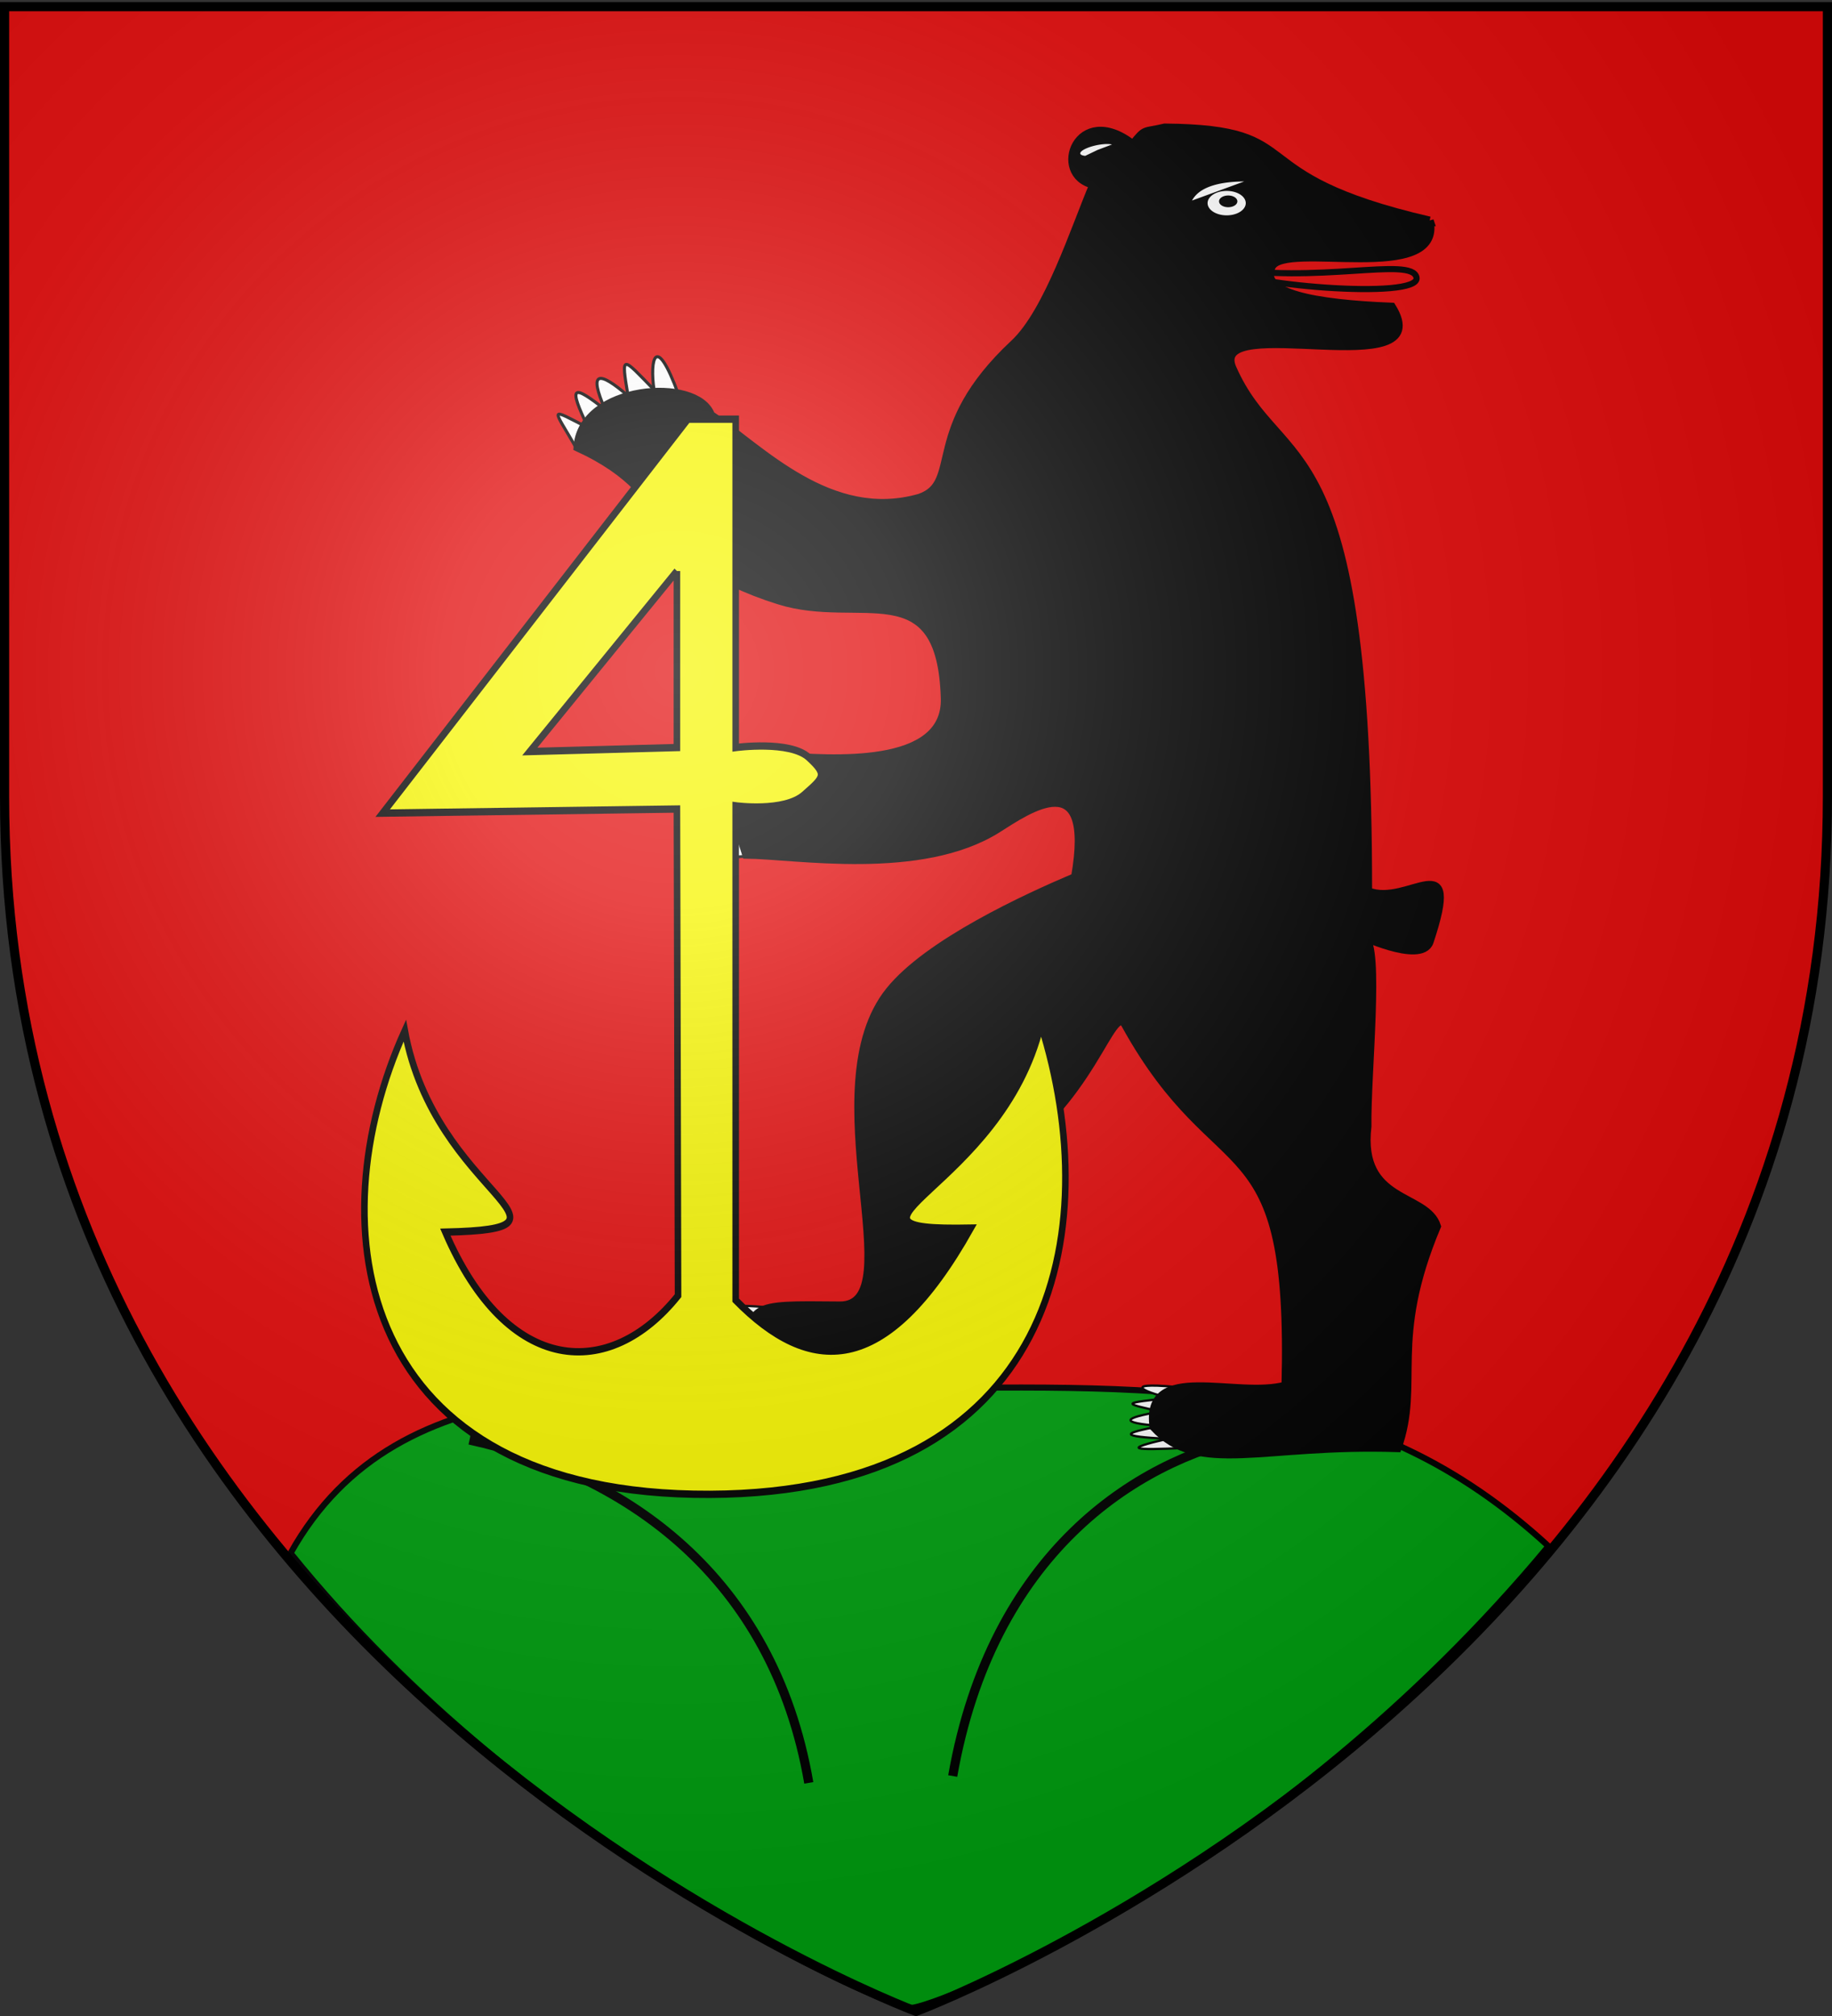
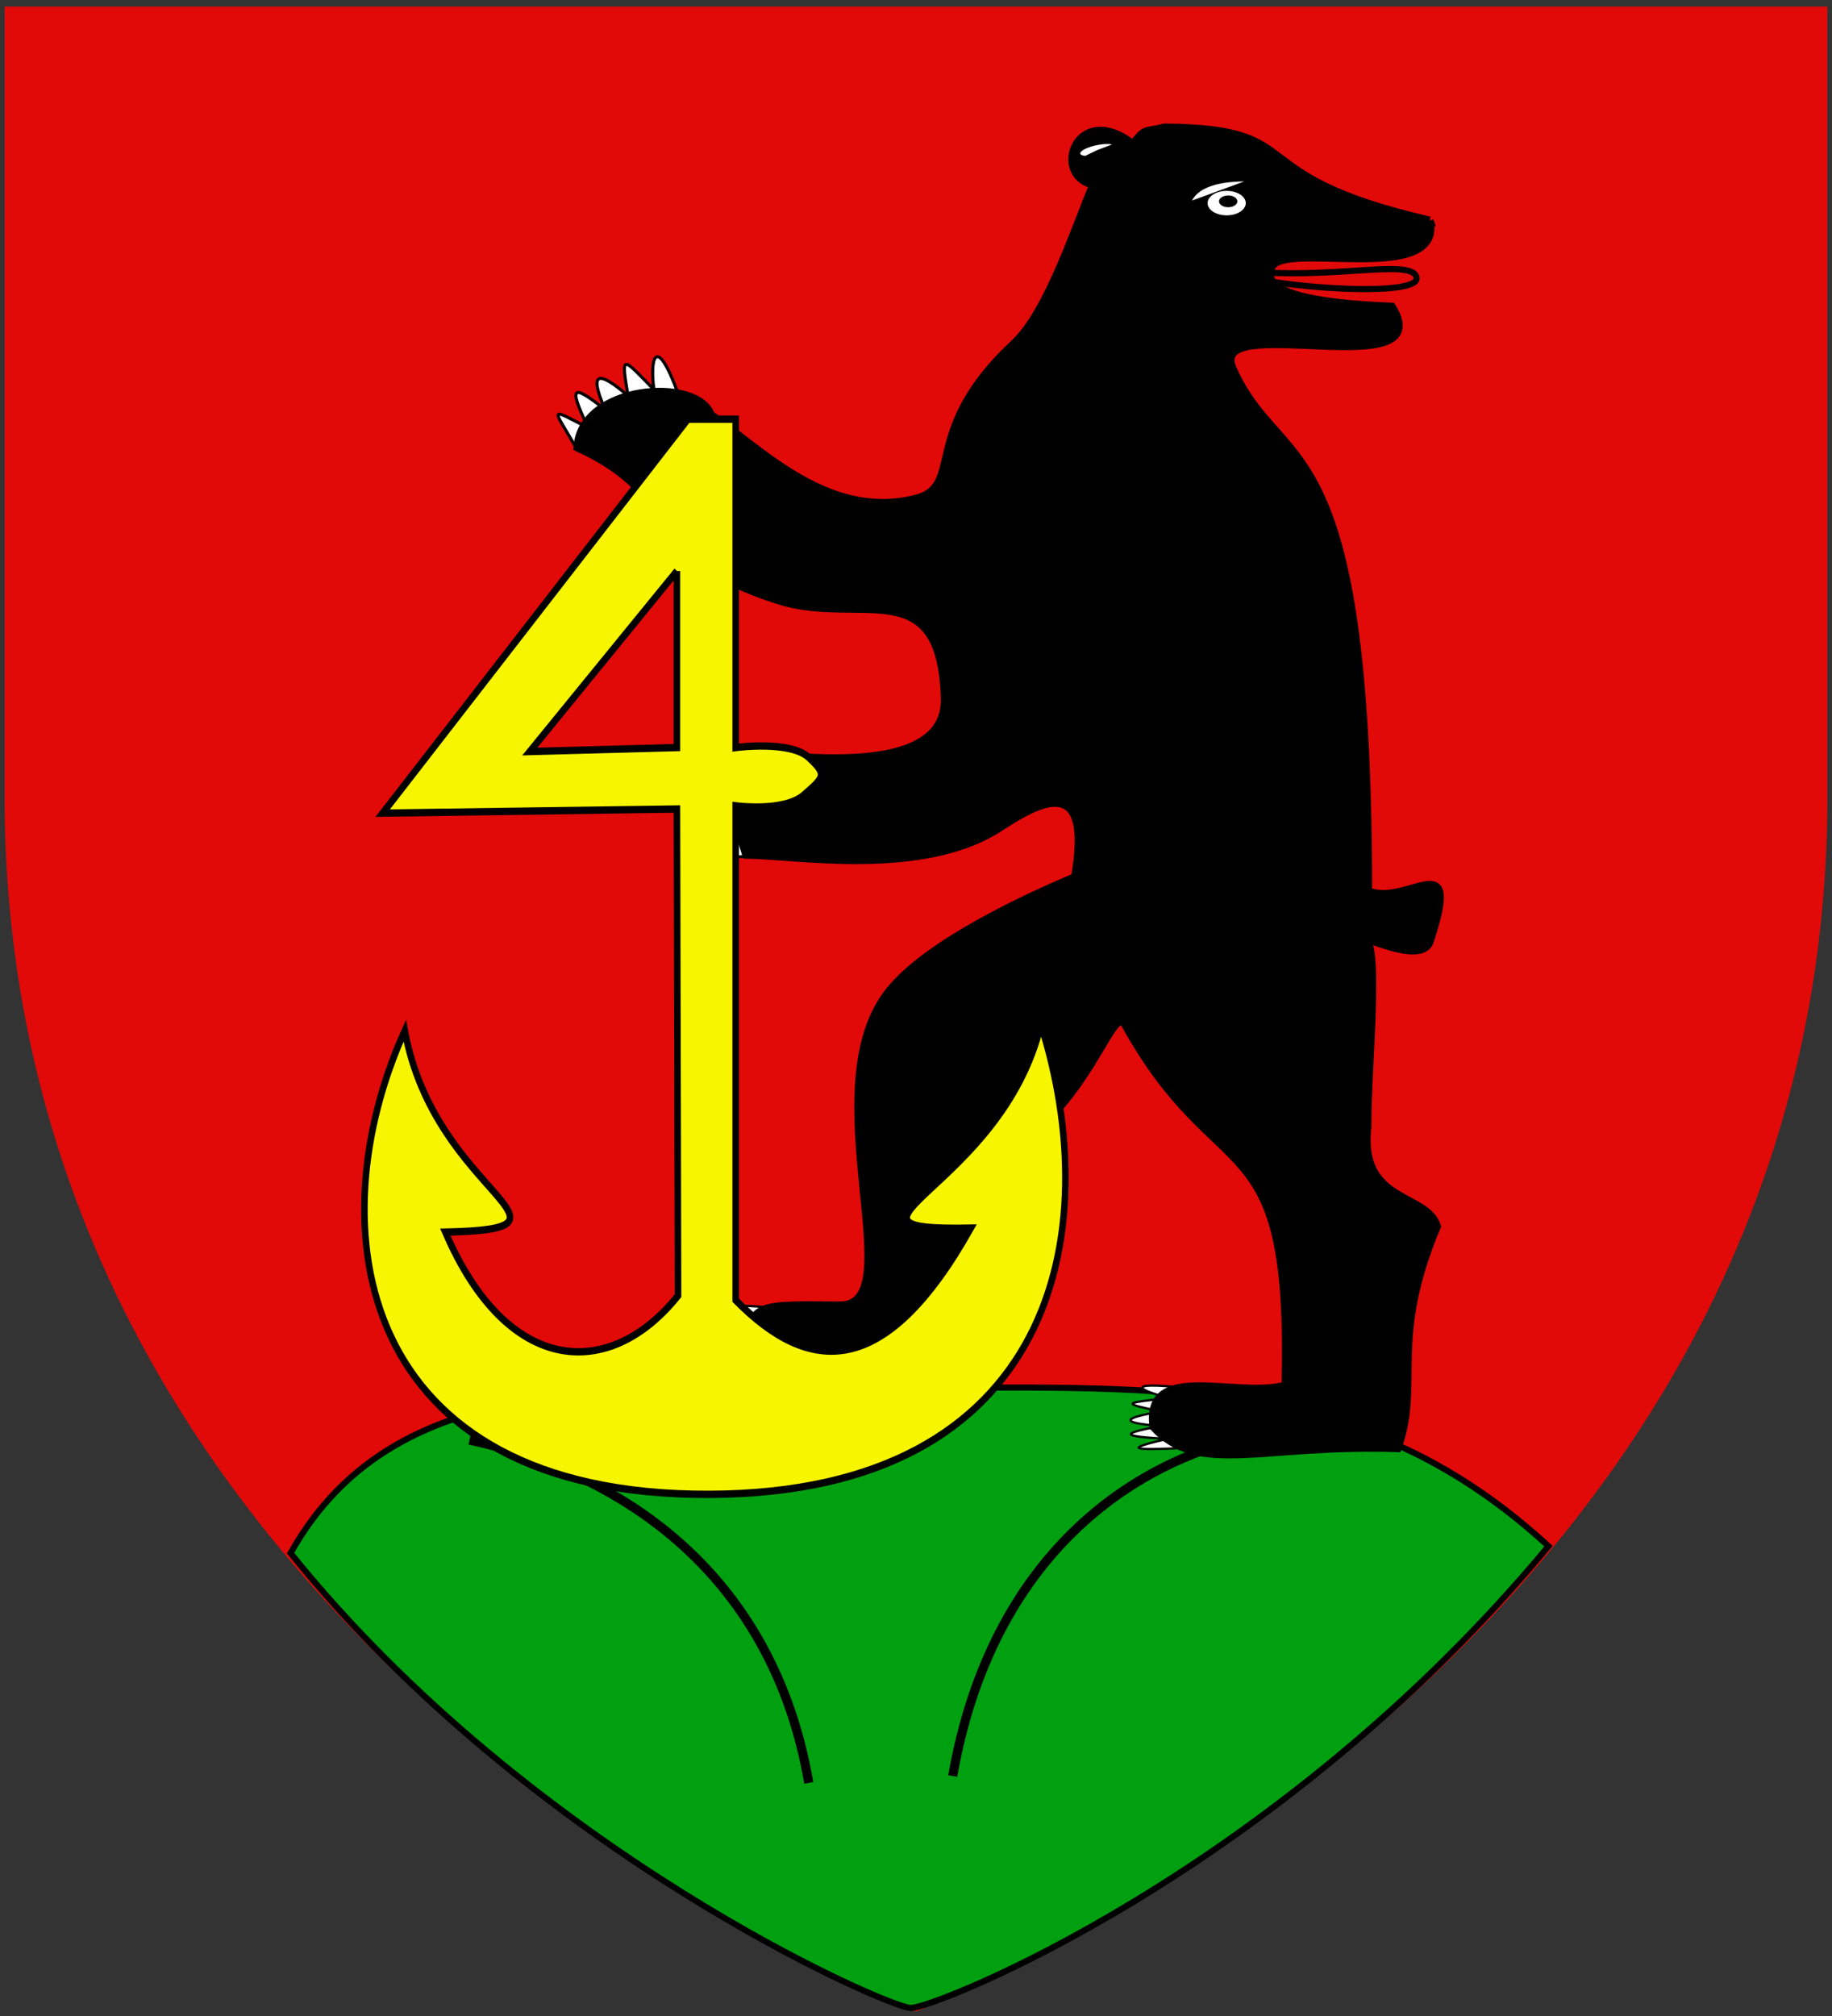
<svg xmlns="http://www.w3.org/2000/svg" xmlns:xlink="http://www.w3.org/1999/xlink" height="660" width="600" version="1.0">
  <rect width="100%" height="100%" fill="#333333" stroke="none" />
  <defs>
    <linearGradient id="b">
      <stop style="stop-color:white;stop-opacity:.314" offset="0" />
      <stop offset=".19" style="stop-color:white;stop-opacity:.251" />
      <stop style="stop-color:#6b6b6b;stop-opacity:.125" offset=".6" />
      <stop style="stop-color:black;stop-opacity:.125" offset="1" />
    </linearGradient>
    <linearGradient id="a">
      <stop offset="0" style="stop-color:#fd0000;stop-opacity:1" />
      <stop style="stop-color:#e77275;stop-opacity:.659" offset=".5" />
      <stop style="stop-color:black;stop-opacity:.323" offset="1" />
    </linearGradient>
    <radialGradient xlink:href="#b" id="c" gradientUnits="userSpaceOnUse" gradientTransform="matrix(1.353 0 0 1.349 -77.63 -85.747)" cx="221.445" cy="226.331" fx="221.445" fy="226.331" r="300" />
  </defs>
  <g style="display:inline">
    <path style="fill:#e20909;fill-opacity:1;fill-rule:evenodd;stroke:none;stroke-width:1px;stroke-linecap:butt;stroke-linejoin:miter;stroke-opacity:1" d="M300 658.5s298.5-112.32 298.5-397.772V2.176H1.5v258.552C1.5 546.18 300 658.5 300 658.5z" />
  </g>
  <g style="display:inline">
    <path style="fill:#00a010;fill-opacity:1;fill-rule:evenodd;stroke:#000;stroke-width:2;stroke-linecap:butt;stroke-linejoin:miter;stroke-miterlimit:4;stroke-dasharray:none;stroke-opacity:1" d="M95.159 508.477c35.701-63.734 113.333-52.886 197.962-53.873 93.53-1.092 154.629-2.875 214.035 51.586-89.198 107.35-201.293 151.34-208.89 151.179-7.539-.16-124.002-50.853-203.107-148.892z" />
    <path style="fill:none;fill-rule:evenodd;stroke:#000;stroke-width:3;stroke-linecap:butt;stroke-linejoin:miter;stroke-miterlimit:4;stroke-dasharray:none;stroke-opacity:1" d="M153.768 471.438c50.825 11.114 99.446 44.45 111.116 112.24M312.025 581.433c12.8-72.726 59.583-103.075 97.648-111.117" />
  </g>
  <g style="display:inline">
    <path d="M188.686 146.59c-7.652-13.297-9.352-13.352 4-6.5-6.907-14.301-5-14.202 5.5-6-5.5-12.548-2.207-12.881 7.5-4.5-2.34-13.983-2.01-12.791 8.5-2-1.39-9.658.398-19.175 8 1.5-4.402 3.301-31.403 16.24-33.5 17.5z" style="fill:#fff;fill-opacity:1;fill-rule:evenodd;stroke:#000;stroke-width:1px;stroke-linecap:butt;stroke-linejoin:miter;stroke-opacity:1;display:inline" />
    <path d="M248.042 280.019c-17.797 1.561-20.356.928-6.104-4.783-15.865-1.28-14.795-2.681-2.316-6.905-13.631-1.548-12.216-4.198.006-7.738-13.232-4.599-12.036-4.306 2.673-7.357-9.022-3.349-16.28-9.041 5.424-5.383.564 4.843.319 30.001.317 32.166z" style="fill:#fff;fill-opacity:1;fill-rule:evenodd;stroke:#000;stroke-width:.942px;stroke-linecap:butt;stroke-linejoin:miter;stroke-opacity:1;display:inline" />
    <path d="M254.408 447.934c-18.016.829-20.593.425-6.1-2.959-16.022-.89-14.919-1.737-2.24-4.226-13.759-1.037-12.29-2.643.12-4.717-13.31-2.895-12.106-2.708 2.81-4.467-9.071-2.104-16.326-5.624 5.563-3.244.5 2.956-.12 18.293-.153 19.613zM388.377 474.02c-18.016.829-20.593.425-6.1-2.958-16.021-.89-14.918-1.737-2.24-4.226-13.758-1.038-12.289-2.643.12-4.718-13.31-2.895-12.105-2.708 2.811-4.466-9.071-2.104-16.327-5.625 5.563-3.245.499 2.957-.12 18.293-.154 19.613z" style="fill:#fff;fill-opacity:1;fill-rule:evenodd;stroke:#000;stroke-width:.74px;stroke-linecap:butt;stroke-linejoin:miter;stroke-opacity:1;display:inline" />
    <path d="M468.207 72.25c4.285 21.302-47.544 6.365-51.758 15.084-4.214 8.718 13.937 12.084 39.38 13.121 16.115 26.127-60.727.875-52.205 20.14 15.877 35.888 44.4 15.026 44.408 171.218 13.253 5.347 31.02-16.194 20.135 16.525-2.783 7.728-24.922-3.352-21.284-1.44 5.18 2.722.684 44.56.932 61.911-2.976 25.344 19.34 21.72 22.763 32.644-15.856 37.755-5.277 50.99-12.876 72.598-44.358-1.44-65.15 9.035-79.863-6.902-3.056-21.786 27.19-9.043 43.213-13.517 2.283-88.562-21.43-62.106-52.437-118.136-4.535-8.13-11.231 26.816-43.014 44.876-15.416 8.76 3.948 21.148-6.858 69.733-31.176-.69-53.91 7.367-73.42-3.45.146-19.784-.708-19.522 29.672-19.23 24.404.241-9.245-71.188 16.369-103.018 12.636-15.703 44.641-30.412 60.758-37.237 6.593-37.683-15.588-22.061-25.397-15.867-25.111 15.86-66.458 8.574-82.327 8.458-7.763-23.303-5.395-34 10.26-32.32 17.66 1.275 55.492 4.25 54.813-18.834-1.232-41.883-27.719-23.694-54.334-32.061-45.606-14.336-29.45-33.31-65.963-50.088 1.207-20.357 39.09-23.171 43.62-10.592 16.536 11.22 39.146 35.52 68.444 27.108 14.272-4.985.787-22.404 30.9-50.448 11.13-10.366 19.948-37.87 25.989-52.123-13.98-3.126-5.277-27.315 12.923-13.142 4.2-5.327 3.4-3.793 10.414-5.474 48.848.43 22.326 15.592 86.743 30.464z" style="opacity:1;fill:#000;fill-opacity:1;fill-rule:evenodd;stroke:#000;stroke-width:2.693;stroke-linecap:butt;stroke-linejoin:miter;stroke-miterlimit:4;stroke-dasharray:none;stroke-opacity:1;display:inline" />
    <path style="opacity:1;fill:#fff;fill-opacity:1;fill-rule:nonzero;stroke:none;stroke-width:10;stroke-linecap:round;stroke-miterlimit:4;stroke-dasharray:none;stroke-opacity:1" d="M411 68a6.25 4 0 1 1-12.5 0 6.25 4 0 1 1 12.5 0z" transform="translate(-3 -1.5)" />
    <path style="opacity:1;fill:#fff;fill-opacity:1;fill-rule:nonzero;stroke:none;stroke-width:10;stroke-linecap:round;stroke-miterlimit:4;stroke-dasharray:none;stroke-opacity:1" d="M225 54.25a3.25 3.75 0 0 1-.143 1.102" transform="matrix(-74.553 -40.054 5.842 -10.874 16847.892 9667.724)" />
    <path style="opacity:1;fill:#000;fill-opacity:1;fill-rule:nonzero;stroke:none;stroke-width:10;stroke-linecap:round;stroke-miterlimit:4;stroke-dasharray:none;stroke-opacity:1;display:inline" d="M411 68a6.25 4 0 1 1-12.5 0 6.25 4 0 1 1 12.5 0z" transform="matrix(.48 0 0 .48 207.97 33.28)" />
-     <path d="M399.5 87.5c31.722 5.763 63.023-3.728 64.425 3.358 1.496 7.569-59.012 2.365-64.425-3.358z" style="fill:none;fill-rule:evenodd;stroke:#000;stroke-width:2;stroke-linecap:butt;stroke-linejoin:miter;stroke-miterlimit:4;stroke-dasharray:none;stroke-opacity:1" />
+     <path d="M399.5 87.5c31.722 5.763 63.023-3.728 64.425 3.358 1.496 7.569-59.012 2.365-64.425-3.358" style="fill:none;fill-rule:evenodd;stroke:#000;stroke-width:2;stroke-linecap:butt;stroke-linejoin:miter;stroke-miterlimit:4;stroke-dasharray:none;stroke-opacity:1" />
    <path transform="scale(-1 1) rotate(-78.036 -112.355 346.64)" d="M128.271 38.226a1.586 5.75 0 1 1-1.818 9.343l1.047-4.319z" style="opacity:1;fill:#fff;fill-opacity:1;fill-rule:nonzero;stroke:none;stroke-width:2;stroke-linecap:round;stroke-miterlimit:4;stroke-dasharray:none;stroke-opacity:1" />
  </g>
  <g style="display:inline">
    <path style="fill:#f7f600;fill-opacity:1;fill-rule:evenodd;stroke:#000;stroke-width:2;stroke-linecap:butt;stroke-linejoin:miter;stroke-miterlimit:4;stroke-dasharray:none;stroke-opacity:1" d="m211 213.281-93.156 107.75 89.812-1.125L208 453c-20.764 23.272-52.083 22.086-71.031-17.375 46.843-.954-3.158-9.96-12.375-55.094-27.13 53.682-15.086 127.254 93.156 126.813 105.338-.425 120.987-71.602 101-128.469-11.96 44.896-71.041 56.525-21.406 55.656-26.1 41.68-49.302 40.12-71.75 19.719V319.031s14.799 1.806 20.875-3c6.076-4.806 7.155-5.484 1.437-10.219-5.717-4.734-22.312-2.718-22.312-2.718V213.28H211zm-3.344 41.531v48.282l-44.906 1.094 44.906-49.375z" transform="matrix(1.073 0 0 1.197 -1.116 -118.069)" />
  </g>
  <g style="display:inline">
-     <path d="M300 658.5s298.5-112.32 298.5-397.772V2.176H1.5v258.552C1.5 546.18 300 658.5 300 658.5z" style="opacity:1;fill:url(#c);fill-opacity:1;fill-rule:evenodd;stroke:none;stroke-width:1px;stroke-linecap:butt;stroke-linejoin:miter;stroke-opacity:1" />
-   </g>
+     </g>
  <g style="display:inline">
-     <path d="M300 658.5S1.5 546.18 1.5 260.728V2.176h597v258.552C598.5 546.18 300 658.5 300 658.5z" style="opacity:1;fill:none;fill-opacity:1;fill-rule:evenodd;stroke:#000;stroke-width:3;stroke-linecap:butt;stroke-linejoin:miter;stroke-miterlimit:4;stroke-dasharray:none;stroke-opacity:1" />
-   </g>
+     </g>
</svg>